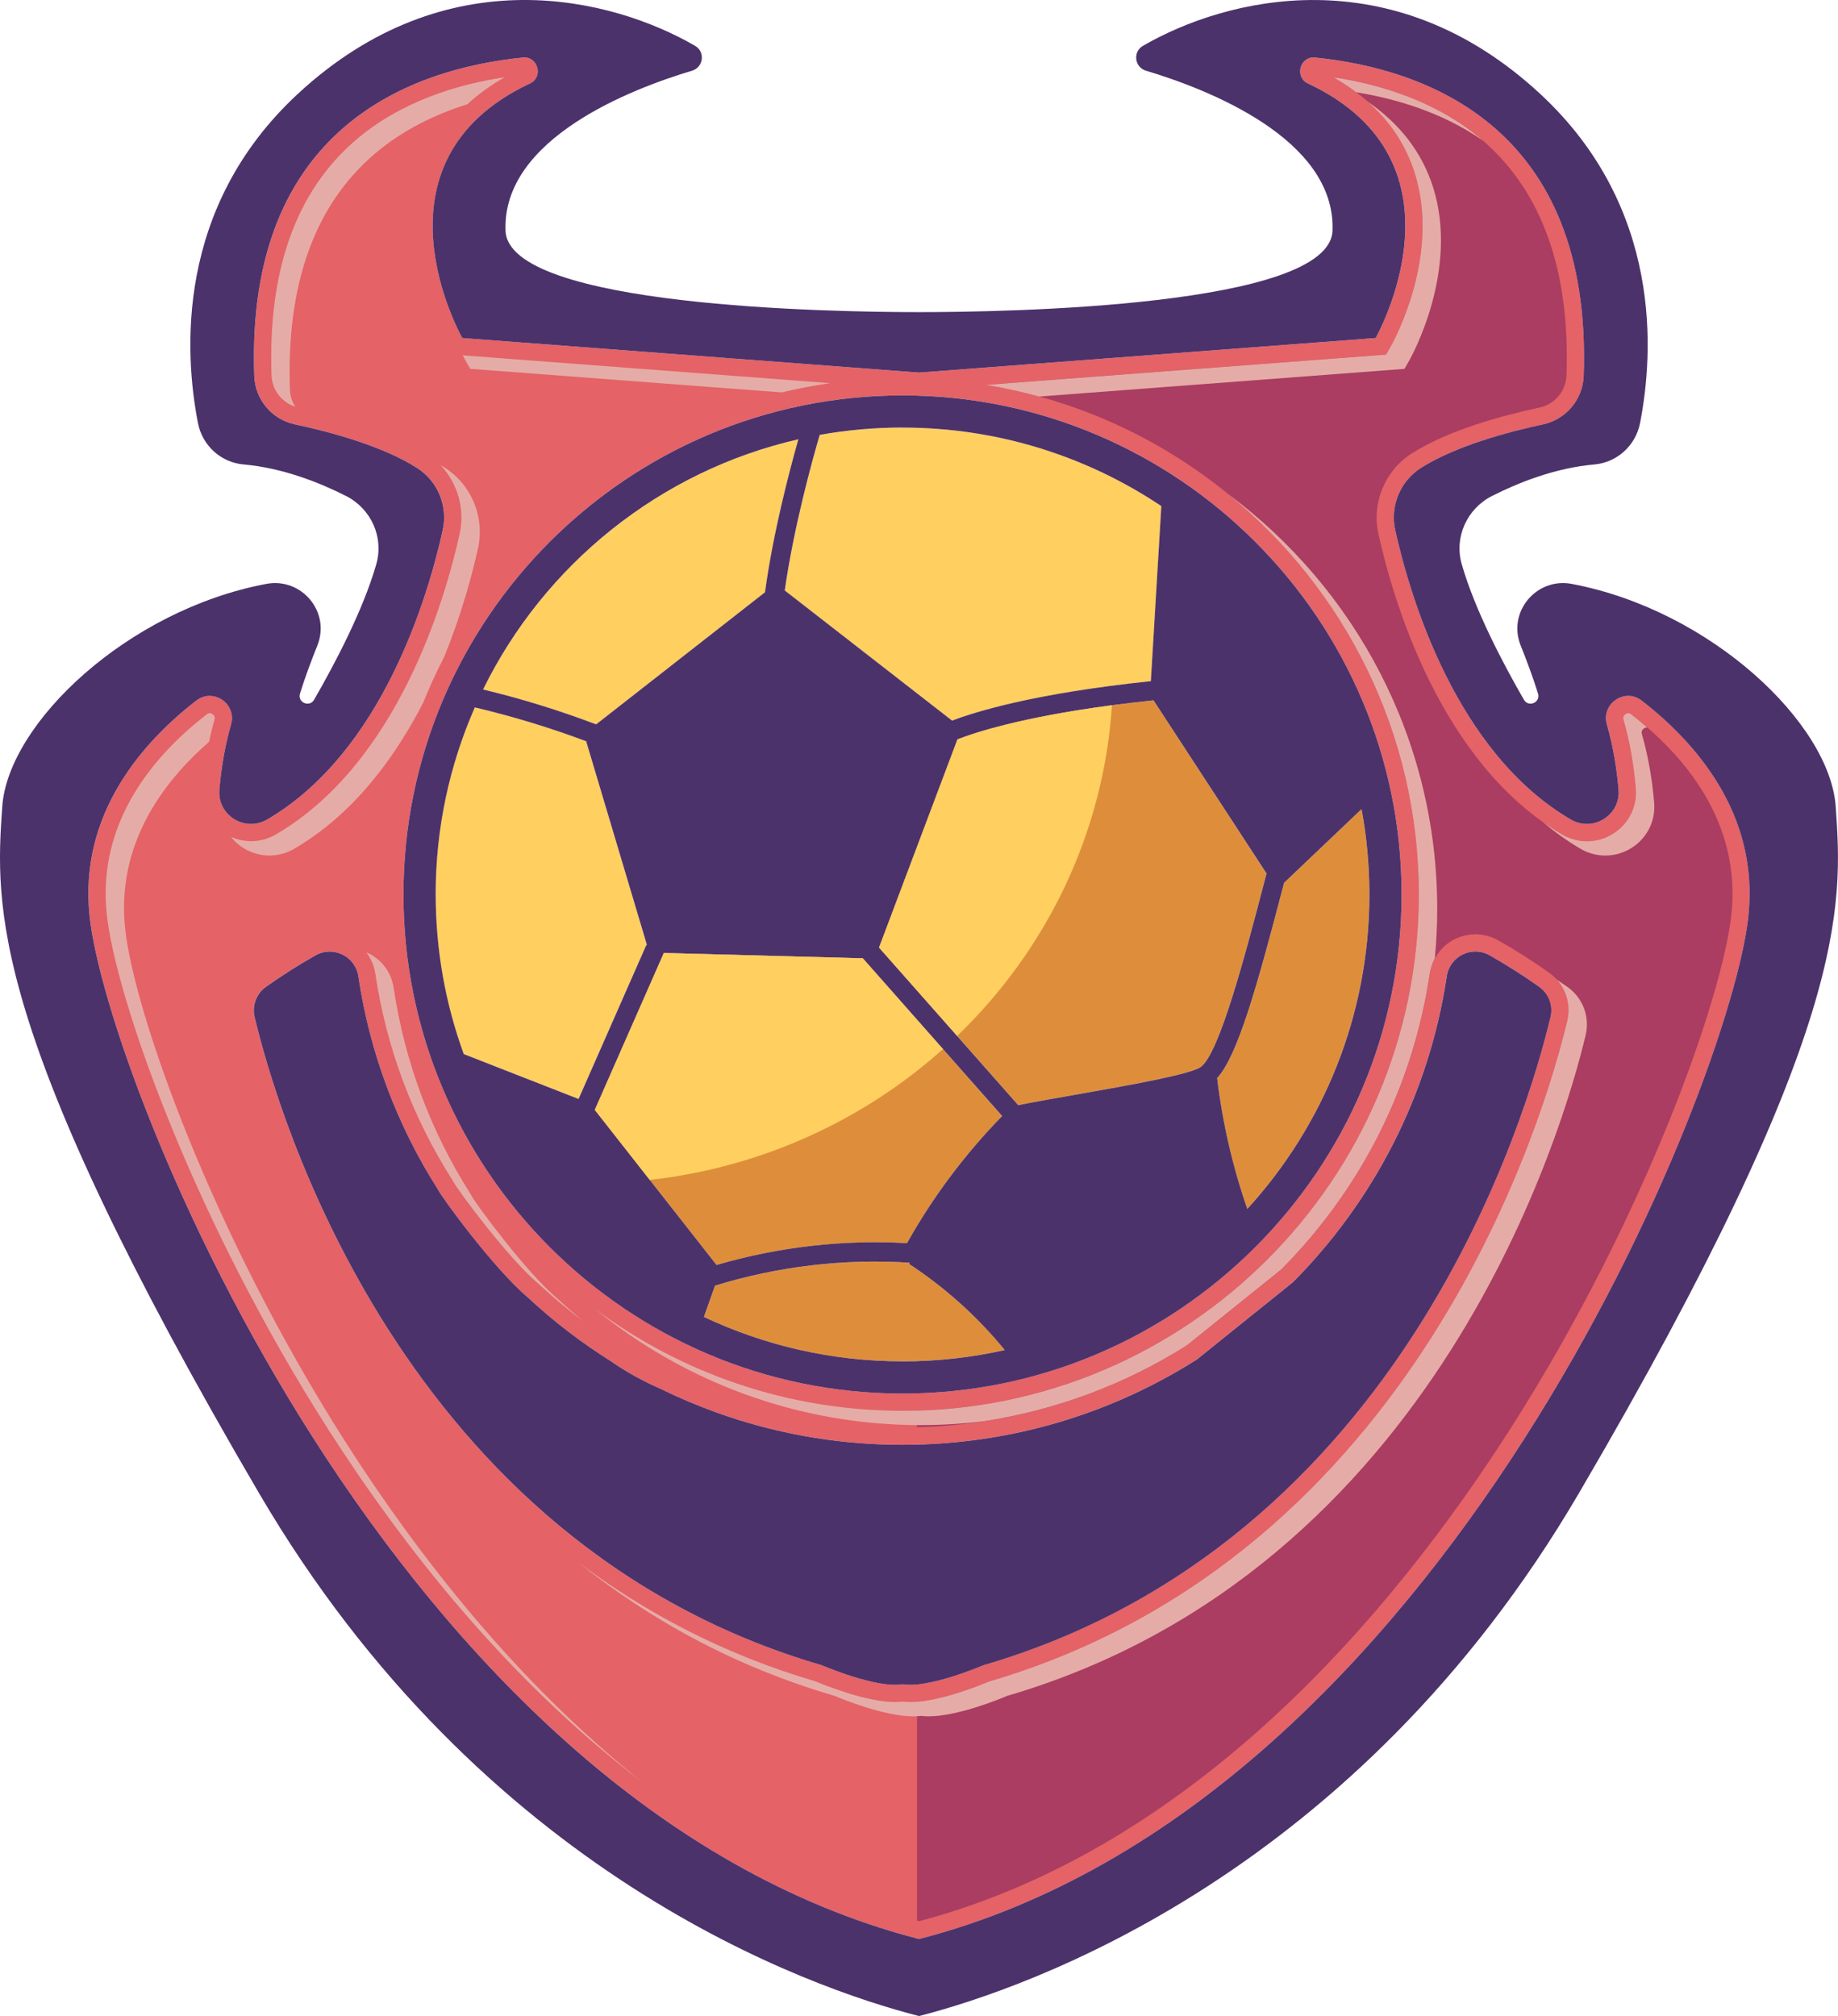
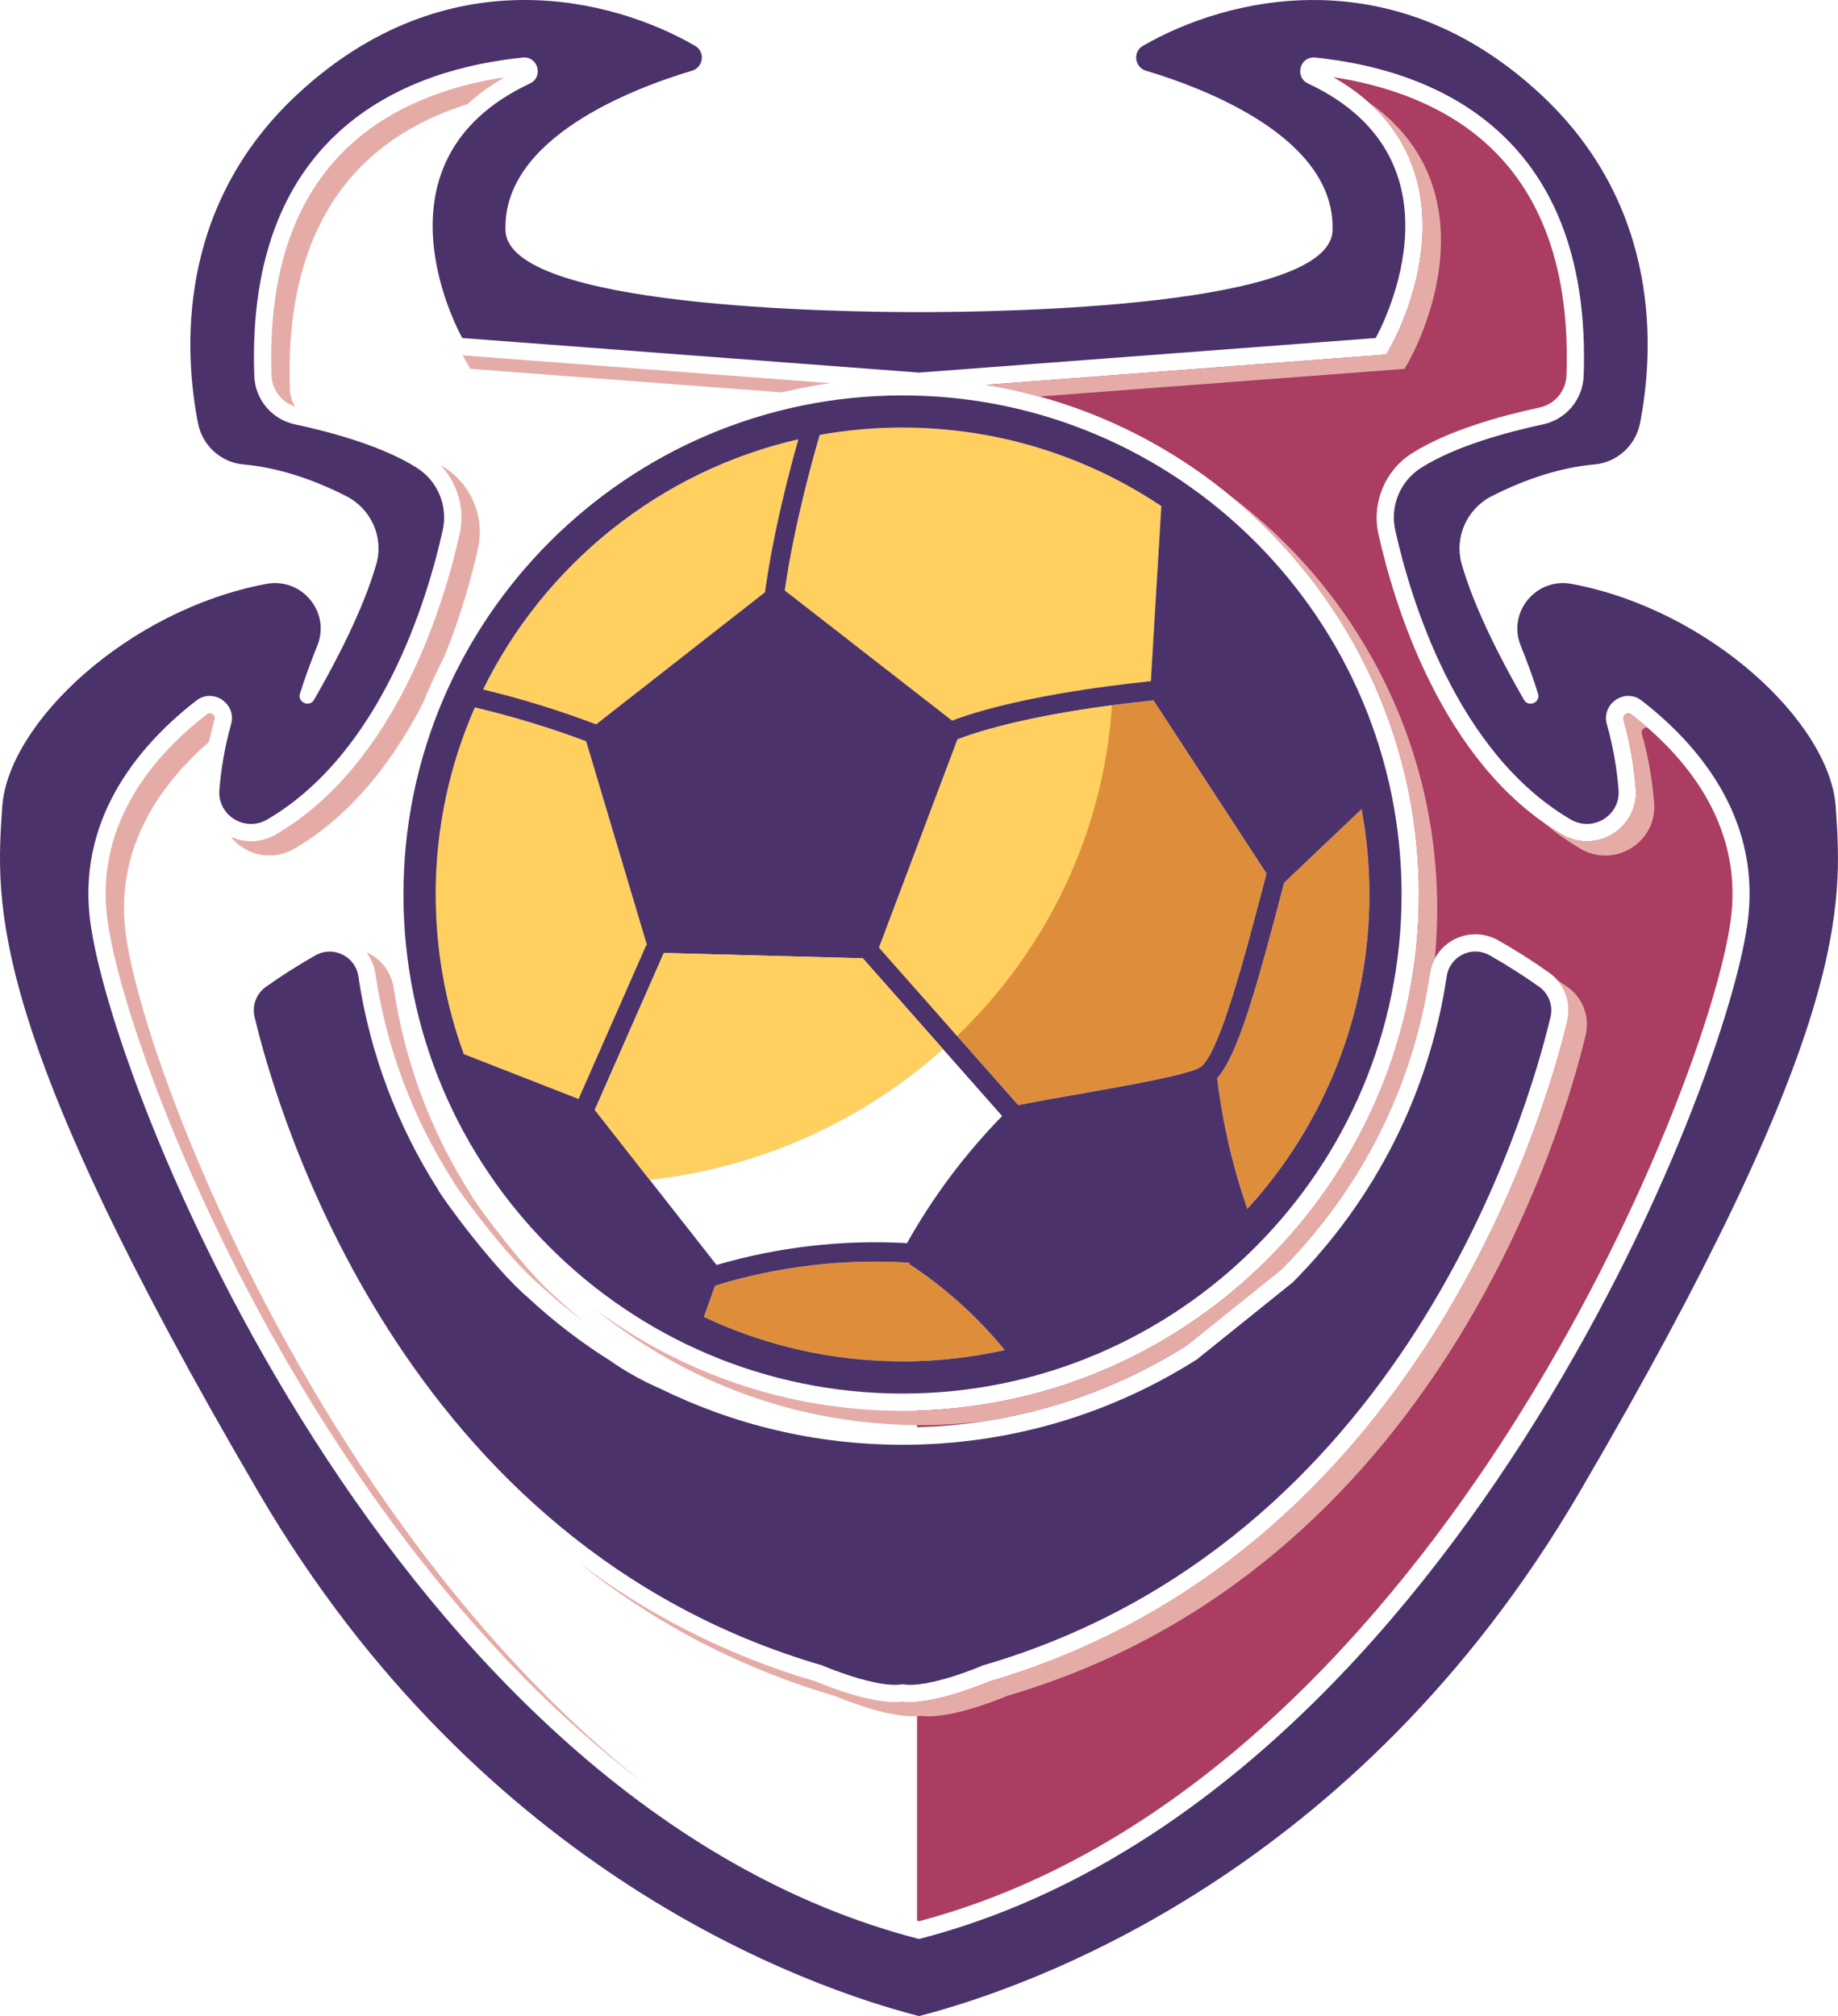
<svg xmlns="http://www.w3.org/2000/svg" id="Layer_1" data-name="Layer 1" viewBox="0 0 538.71 590.91">
  <defs>
    <style>
      .cls-1 {
        fill: #4c326b;
      }

      .cls-2 {
        fill: #de8e3b;
      }

      .cls-3 {
        fill: #e5aca7;
      }

      .cls-4 {
        fill: #e56266;
      }

      .cls-5 {
        fill: #ffcf60;
      }

      .cls-6 {
        fill: #aa3d61;
      }
    </style>
  </defs>
  <g id="_6" data-name="6">
    <path class="cls-2" d="M365.57,354.32c22.22-24.34,35.78-56.7,35.78-92.16,0-8.54-.79-16.91-2.3-25.02l-22.7,21.59-.24.94c-7.69,29.43-13.33,49.7-19.38,56.31,1.57,13.06,4.53,25.93,8.84,38.35Z" />
-     <path class="cls-2" d="M293.72,327.1c-10.89,11.15-20.25,23.67-27.89,37.27-18.67-1.09-37.84,1.11-55.81,6.39l-19.58-24.94-16.11-20.52,20.24-45.99,58.31,1.56,23.51,26.61,17.33,19.63Z" />
    <path class="cls-2" d="M371.22,255.99l-.59,2.24c-5.55,21.19-13.13,50.23-18.62,54.43-2.9,2.21-21.85,5.54-35.68,7.96-6.54,1.15-12.77,2.24-17.89,3.27l-17.91-20.27-22.89-25.9,22.99-61.02c4.89-1.92,18.6-6.48,45.27-10,3.8-.52,7.86-.99,12.19-1.44l33.12,50.73Z" />
    <path class="cls-2" d="M266.43,370.43l.22-.34c-19.1-1.26-38.77,1.06-57.08,6.72l-3.26,9.16c17.67,8.34,37.4,13.02,58.21,13.02,10.29,0,20.32-1.15,29.97-3.32-8.02-9.8-17.44-18.28-28.06-25.25Z" />
    <path class="cls-5" d="M279.07,211.22c6.54-2.52,23.92-7.99,58.25-11.57l3.07-51.31c-21.73-14.53-47.82-23.01-75.86-23.01-8.27,0-16.38.74-24.25,2.15-2.19,7.45-7.59,26.93-10.25,45.6l49.05,38.15Z" />
    <path class="cls-5" d="M224.23,173.59c2.35-17.35,7.16-35.59,9.78-44.83-40.65,9.29-74.46,36.75-92.41,73.33,11.22,2.7,22.35,6.13,33.14,10.22l49.49-38.72Z" />
    <path class="cls-5" d="M189.43,276.93l.19.08-17.83-59.77c-10.63-3.99-21.58-7.32-32.63-9.92-7.38,16.8-11.48,35.34-11.48,54.83,0,16.42,2.91,32.17,8.23,46.76l33.64,13.16,19.87-45.15Z" />
-     <path class="cls-4" d="M481.18,205.34c-4.97-3.84-11.93.96-10.19,6.99,1.95,6.82,2.95,13.5,3.42,19.12.64,7.5-7.5,12.55-14,8.75-33.78-19.74-47.18-65.47-51.46-84.81-1.57-7.08,1.44-14.37,7.55-18.26,10.14-6.46,25.45-10.55,35.78-12.76,6.75-1.44,11.66-7.29,11.9-14.19,2.61-73.23-46.64-90.07-78.7-93.31-4.46-.45-6.15,5.7-2.09,7.6,49.17,23.08,19.82,74.6,19.82,74.6l-133.74,10.12v.02h-.11s-.11,0-.11,0v-.02l-133.74-10.12s-29.35-51.52,19.82-74.6c4.06-1.9,2.38-8.05-2.09-7.6-32.06,3.24-81.31,20.08-78.7,93.31.25,6.9,5.15,12.74,11.9,14.19,10.33,2.21,25.64,6.31,35.78,12.76,6.11,3.89,9.12,11.18,7.55,18.26-4.29,19.33-17.69,65.07-51.46,84.81-6.49,3.8-14.64-1.25-14-8.75.47-5.62,1.46-12.3,3.42-19.12,1.74-6.03-5.23-10.84-10.19-6.99-15.46,11.96-34.5,33.09-31.26,63.21,5.23,48.73,89.09,260.01,243.08,299.74,153.99-39.73,237.86-251.01,243.08-299.74,3.24-30.12-15.8-51.25-31.26-63.21ZM264.52,115.88c80.66,0,146.28,65.62,146.28,146.27s-65.62,146.27-146.28,146.27-146.27-65.62-146.27-146.27,65.62-146.27,146.27-146.27ZM454.44,298.06c-6.66,27.98-43.13,154.08-166.31,190.02,0,0-16.03,6.9-23.61,5.53-7.57,1.37-23.6-5.53-23.6-5.53-123.18-35.94-159.65-162.04-166.31-190.02-.8-3.35.5-6.86,3.31-8.84,4.79-3.4,9.65-6.46,14.53-9.23,5.19-2.94,11.69.24,12.57,6.14,3.39,22.71,11.51,43.88,23.32,62.46,1.1,2.33,16.49,23.34,26.35,31.65,7.49,6.97,15.64,13.23,24.35,18.69,6.94,4.93,14.4,8.02,14.4,8.02,21.45,10.55,45.57,16.48,71.07,16.48,31.73,0,61.31-9.17,86.26-25l28.17-22.65c23.63-23.79,39.89-54.91,45.08-89.65.88-5.9,7.38-9.1,12.57-6.16,4.89,2.77,9.74,5.84,14.53,9.23,2.81,1.99,4.1,5.5,3.31,8.84Z" />
    <path class="cls-6" d="M478.08,209.34c-.36-.28-.65-.31-.82-.31-.44,0-.94.26-1.23.66-.27.36-.33.77-.19,1.26,1.79,6.24,3,13,3.6,20.08.34,4.03-.96,7.88-3.68,10.83-2.74,2.99-6.62,4.7-10.65,4.7-2.53,0-5.04-.69-7.26-1.99-35.59-20.8-49.51-68.52-53.84-88.07-2.02-9.12,1.91-18.61,9.77-23.61,10.62-6.77,26.21-11.04,37.44-13.45,4.5-.96,7.75-4.84,7.91-9.42,1.09-30.72-7.18-53.9-24.6-68.9-13.43-11.57-30.32-16.47-43.72-18.49,12.12,6.92,20.12,16.31,23.83,28.01,7.77,24.5-6.42,49.87-7.04,50.93l-1.32,2.33-117.34,8.88c71.88,11.71,126.92,74.23,126.92,149.37,0,82.03-65.6,149.01-147.09,151.26v4.9c28.12-.75,55.37-9.01,79.09-24l27.72-22.28c23.53-23.77,38.56-53.72,43.47-86.63,1.01-6.71,6.65-11.58,13.41-11.58,2.31,0,4.62.62,6.66,1.77,5.13,2.91,10.16,6.1,14.96,9.51,4.51,3.19,6.59,8.74,5.3,14.13-6.15,25.85-43.23,156.58-169.52,193.62-2.24.94-12.82,5.25-21.08,5.9v64.16c.2.05.4.11.61.16,80.51-21.33,138.53-90,173.08-143.99,39.98-62.49,62.41-127.08,64.99-151.06,2.95-27.46-14.32-47.05-29.34-58.67Z" />
    <path class="cls-1" d="M264.52,408.43c80.66,0,146.28-65.62,146.28-146.27s-65.62-146.27-146.28-146.27-146.27,65.62-146.27,146.27,65.62,146.27,146.27,146.27ZM264.52,398.99c-20.81,0-40.54-4.68-58.21-13.02l3.26-9.16c18.31-5.66,37.98-7.99,57.08-6.72l-.22.34c10.62,6.97,20.04,15.45,28.06,25.25-9.65,2.16-19.68,3.32-29.97,3.32ZM174.33,325.29l20.24-45.99,58.3,1.55,40.85,46.24c-10.89,11.15-20.26,23.67-27.89,37.26-18.67-1.09-37.84,1.12-55.81,6.4l-35.68-45.46ZM376.36,258.73l22.7-21.59c1.51,8.11,2.3,16.48,2.3,25.02,0,35.47-13.57,67.83-35.78,92.16-4.31-12.42-7.27-25.29-8.84-38.35,6.05-6.61,11.69-26.88,19.38-56.31l.24-.94ZM371.22,255.99l-.59,2.24c-5.54,21.2-13.13,50.23-18.62,54.43-2.9,2.22-21.84,5.54-35.68,7.97-6.54,1.15-12.76,2.24-17.89,3.27l-40.8-46.18,22.99-61.02c5.59-2.19,22.69-7.83,57.46-11.44l33.12,50.73ZM264.52,125.32c28.04,0,54.14,8.48,75.86,23.01l-3.07,51.31c-34.33,3.58-51.7,9.05-58.25,11.57l-49.05-38.15c2.66-18.67,8.06-38.14,10.25-45.6,7.87-1.41,15.98-2.15,24.25-2.15ZM234,128.75c-2.62,9.24-7.43,27.48-9.78,44.83l-49.49,38.72c-10.79-4.09-21.91-7.53-33.14-10.22,17.95-36.58,51.76-64.04,92.41-73.33ZM127.69,262.16c0-19.49,4.1-38.03,11.48-54.83,11.04,2.6,21.99,5.93,32.63,9.92l17.83,59.77-.19-.08-19.87,45.15-33.64-13.16c-5.32-14.6-8.23-30.35-8.23-46.76Z" />
    <path class="cls-1" d="M460.67,171.13c-10.39-1.95-18.92,8.26-14.96,18.08,1.81,4.51,3.62,9.37,5.08,14.07.8,2.59-2.78,4.15-4.13,1.81-6.1-10.58-14.44-26.42-18.24-39.77-2.24-7.89,1.54-16.21,8.84-19.93,7.6-3.86,18.45-8.24,30.04-9.26,6.66-.59,12.1-5.54,13.39-12.11,4.01-20.55,6.64-63.14-29.15-96.4-43.78-40.68-92.32-28.22-116.56-14.18-3.02,1.75-2.45,6.28.89,7.28,17.46,5.22,55.7,19.78,54.68,46.91-.84,22.33-96,23.85-121.19,23.85-25.19,0-120.35-1.52-121.19-23.85-1.02-27.13,37.22-41.69,54.68-46.91,3.34-1,3.91-5.53.89-7.28-24.24-14.05-72.78-26.5-116.56,14.18-35.79,33.26-33.16,75.85-29.15,96.4,1.28,6.57,6.72,11.53,13.39,12.11,11.58,1.02,22.44,5.4,30.04,9.26,7.31,3.72,11.08,12.04,8.84,19.93-3.79,13.35-12.14,29.19-18.24,39.77-1.35,2.34-4.94.77-4.13-1.81,1.45-4.69,3.27-9.55,5.08-14.07,3.96-9.82-4.57-20.03-14.96-18.08C37.26,178.81,2.35,212.05.66,236.41c-2.02,28.99-4.42,65.11,75.23,201.16,65.49,111.88,161.34,145.03,193.35,153.28v.06s.07-.02.11-.03c.04,0,.07.02.11.03v-.06c32.01-8.25,127.86-41.4,193.35-153.28,79.65-136.05,77.25-172.17,75.23-201.16-1.69-24.36-36.6-57.6-77.38-65.28ZM512.44,268.55c-5.23,48.73-89.09,260.01-243.08,299.74C115.36,528.56,31.5,317.28,26.27,268.55c-3.24-30.12,15.8-51.25,31.26-63.21,4.97-3.84,11.93.96,10.19,6.99-1.95,6.82-2.95,13.5-3.42,19.12-.64,7.5,7.5,12.55,14,8.75,33.78-19.74,47.18-65.47,51.46-84.81,1.57-7.08-1.44-14.37-7.55-18.26-10.14-6.46-25.45-10.55-35.78-12.76-6.75-1.44-11.66-7.29-11.9-14.19-2.61-73.23,46.64-90.07,78.7-93.31,4.46-.45,6.15,5.7,2.09,7.6-49.17,23.08-19.82,74.6-19.82,74.6l133.74,10.12v.02h.11s.11,0,.11,0v-.02l133.74-10.12s29.35-51.52-19.82-74.6c-4.06-1.9-2.38-8.05,2.09-7.6,32.06,3.24,81.31,20.08,78.7,93.31-.25,6.9-5.15,12.74-11.9,14.19-10.33,2.21-25.64,6.31-35.78,12.76-6.11,3.89-9.12,11.18-7.55,18.26,4.29,19.33,17.69,65.07,51.46,84.81,6.49,3.8,14.64-1.25,14-8.75-.47-5.62-1.46-12.3-3.42-19.12-1.74-6.03,5.23-10.84,10.19-6.99,15.46,11.96,34.5,33.09,31.26,63.21Z" />
    <path class="cls-1" d="M451.13,289.21c-4.79-3.39-9.65-6.46-14.53-9.23-5.19-2.94-11.69.25-12.57,6.16-5.19,34.74-21.45,65.86-45.08,89.65l-28.17,22.65c-24.95,15.83-54.53,25-86.26,25-25.51,0-49.62-5.93-71.07-16.48,0,0-7.47-3.1-14.4-8.02-8.71-5.46-16.87-11.72-24.35-18.69-9.85-8.31-25.25-29.32-26.35-31.65-11.82-18.58-19.94-39.75-23.32-62.46-.88-5.89-7.38-9.07-12.57-6.14-4.89,2.77-9.74,5.84-14.53,9.23-2.81,1.99-4.1,5.5-3.31,8.84,6.66,27.98,43.13,154.08,166.31,190.02,0,0,16.03,6.9,23.6,5.53,7.58,1.37,23.61-5.53,23.61-5.53,123.18-35.94,159.65-162.04,166.31-190.02.8-3.35-.5-6.86-3.31-8.84Z" />
    <path class="cls-5" d="M252.88,280.86l23.51,26.61c-23.21,20.76-52.99,34.65-85.95,38.35l-16.11-20.52,20.24-45.99,58.31,1.56Z" />
    <path class="cls-5" d="M325.91,206.7c-2.49,37.85-19.37,71.88-45.37,96.92l-22.89-25.9,22.99-61.02c4.89-1.92,18.6-6.48,45.27-10Z" />
    <g>
-       <path class="cls-3" d="M434.62,41.21s-.06-.06-.1-.09c-13.43-11.56-30.32-16.46-43.73-18.48,2.4,1.37,4.63,2.84,6.71,4.4,11.45,1.86,25.18,5.83,37.11,14.16Z" />
      <path class="cls-3" d="M411.65,108.11l1.33-2.33c.61-1.07,14.81-26.44,7.04-50.93-3.21-10.12-9.64-18.51-19.16-25.07,6.6,5.83,11.21,12.81,13.77,20.88,7.77,24.5-6.43,49.87-7.04,50.93l-1.33,2.33-117.34,8.88c5.31.86,10.52,2.01,15.63,3.42l107.1-8.11Z" />
-       <path class="cls-3" d="M452.13,240.85c3.45,2.91,7.14,5.59,11.11,7.91,2.22,1.3,4.73,1.99,7.26,1.99,4.03,0,7.91-1.71,10.65-4.7,2.71-2.95,4.01-6.8,3.67-10.83-.59-7.08-1.8-13.83-3.59-20.08-.14-.5-.08-.9.19-1.27.3-.39.79-.66,1.23-.66.05,0,.1,0,.16.01-1.58-1.38-3.17-2.68-4.73-3.88-.37-.29-.65-.32-.82-.32-.44,0-.94.26-1.23.66-.28.37-.34.77-.19,1.27,1.79,6.24,3,13,3.59,20.08.34,4.03-.96,7.88-3.67,10.83-2.74,2.99-6.62,4.7-10.65,4.7-2.53,0-5.04-.69-7.26-1.99-1.98-1.15-3.87-2.4-5.72-3.72Z" />
+       <path class="cls-3" d="M452.13,240.85c3.45,2.91,7.14,5.59,11.11,7.91,2.22,1.3,4.73,1.99,7.26,1.99,4.03,0,7.91-1.71,10.65-4.7,2.71-2.95,4.01-6.8,3.67-10.83-.59-7.08-1.8-13.83-3.59-20.08-.14-.5-.08-.9.19-1.27.3-.39.79-.66,1.23-.66.05,0,.1,0,.16.01-1.58-1.38-3.17-2.68-4.73-3.88-.37-.29-.65-.32-.82-.32-.44,0-.94.26-1.23.66-.28.37-.34.77-.19,1.27,1.79,6.24,3,13,3.59,20.08.34,4.03-.96,7.88-3.67,10.83-2.74,2.99-6.62,4.7-10.65,4.7-2.53,0-5.04-.69-7.26-1.99-1.98-1.15-3.87-2.4-5.72-3.72" />
      <path class="cls-3" d="M267.67,503.03c.78,0,1.53-.04,2.24-.13.71.08,1.46.13,2.24.13,8.45,0,20.65-4.98,23.07-6,126.29-37.04,163.37-167.77,169.52-193.62,1.28-5.39-.8-10.94-5.3-14.13-1.02-.72-2.05-1.43-3.09-2.13,2.87,3.24,4.04,7.71,3,12.07-6.15,25.85-43.23,156.58-169.52,193.62-2.42,1.02-14.62,6-23.07,6-.78,0-1.53-.04-2.24-.13-.7.08-1.45.13-2.24.13-8.45,0-20.65-4.98-23.07-6-27.28-8-50.38-20.37-69.92-35.11,20.64,16.58,45.48,30.56,75.31,39.3,2.42,1.02,14.62,6,23.07,6Z" />
      <path class="cls-3" d="M107.37,279.11c1.35,1.77,2.29,3.9,2.64,6.26,3.23,21.65,10.83,42,22.59,60.5l.17.27.11.23c1.48,2.67,16,22.37,25.06,30l.19.16c4.2,3.91,8.63,7.58,13.23,11.01-2.69-2.19-5.31-4.46-7.85-6.82l-.19-.16c-9.05-7.63-23.58-27.33-25.06-30l-.11-.23-.17-.27c-11.76-18.49-19.36-38.85-22.59-60.5-.72-4.81-3.83-8.66-8.03-10.45Z" />
      <path class="cls-3" d="M269.91,417.67c6.19,0,12.3-.38,18.3-1.11,21.15-3.23,41.43-10.75,59.63-22.25l27.73-22.29c23.53-23.77,38.56-53.72,43.47-86.63.24-1.63.76-3.14,1.5-4.51.46-4.78.7-9.63.7-14.53,0-49.74-24.13-93.95-61.29-121.55,34.09,27.77,55.9,70.06,55.9,117.36,0,83.44-67.88,151.33-151.33,151.33-33.67,0-64.8-11.06-89.97-29.73,26.04,21.19,59.24,33.92,95.35,33.92Z" />
      <path class="cls-3" d="M136.5,105.77l1.33,2.33,91.29,6.91c4.66-1.12,9.4-2.03,14.21-2.71l-107.69-8.15c.46.91.78,1.47.86,1.61Z" />
      <path class="cls-3" d="M101.67,423.26c-39.98-62.49-62.41-127.08-64.99-151.06-2.64-24.6,10.94-42.88,24.59-54.78.47-2.21,1-4.38,1.61-6.49.14-.49.08-.9-.2-1.26-.3-.39-.79-.66-1.23-.66-.17,0-.45.03-.82.32-15.01,11.61-32.28,31.21-29.33,58.67,2.57,23.98,25.01,88.57,64.99,151.06,21.56,33.69,52.25,73.09,91.83,103.14-37-29.46-65.88-66.8-86.45-98.95Z" />
      <path class="cls-3" d="M68.34,246.05c2.74,2.98,6.62,4.69,10.65,4.69,2.53,0,5.04-.69,7.27-1.99,17.21-10.06,29.34-26.41,37.79-42.84,1.83-4.55,3.87-9,6.11-13.32,5.19-12.71,8.28-24.4,9.95-31.92,2.02-9.12-1.91-18.6-9.77-23.61-.39-.25-.81-.49-1.22-.74,5,5.29,7.22,12.84,5.6,20.16-4.33,19.55-18.26,67.27-53.84,88.07-2.22,1.3-4.74,1.99-7.27,1.99-2.05,0-4.06-.45-5.9-1.27.21.26.41.52.64.77Z" />
      <path class="cls-3" d="M86.51,119.17c-.92-1.45-1.47-3.15-1.53-4.97-1.1-30.72,7.18-53.9,24.59-68.9,8.35-7.19,18.05-11.81,27.42-14.75,3.16-2.92,6.79-5.56,10.91-7.91-13.43,2.02-30.3,6.93-43.72,18.48-17.42,14.99-25.69,38.17-24.59,68.9.15,4.24,2.95,7.87,6.92,9.16Z" />
    </g>
  </g>
</svg>